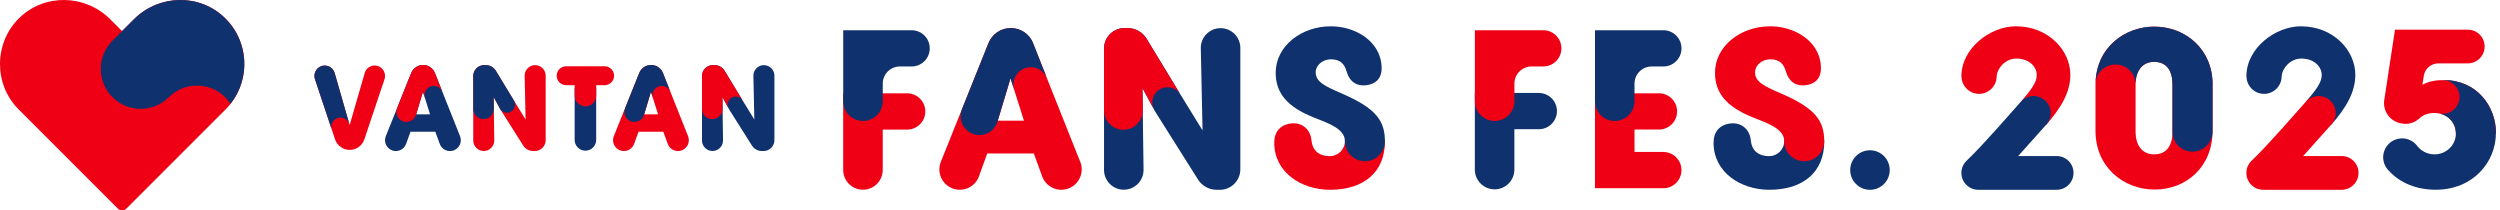
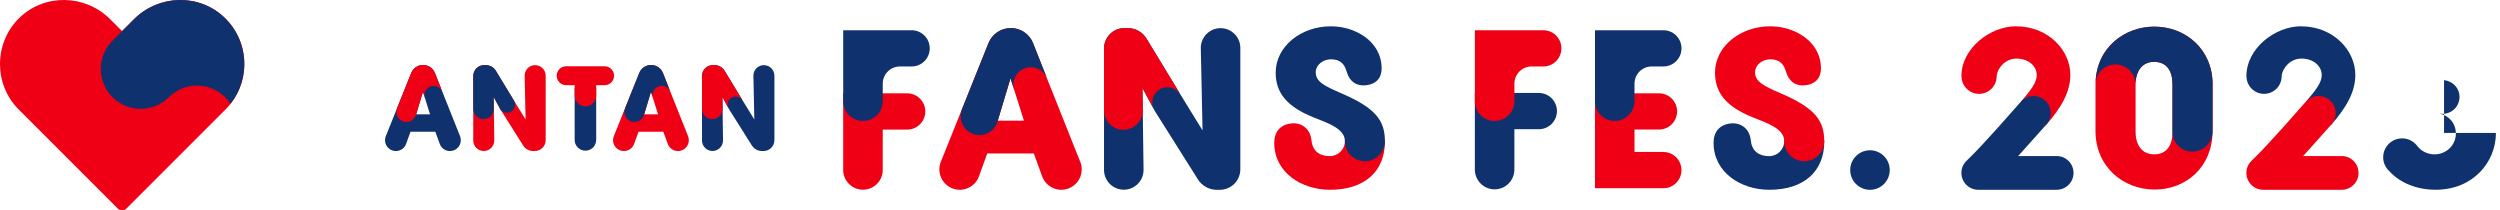
<svg xmlns="http://www.w3.org/2000/svg" width="499" height="42" viewBox="0 0 499 42" fill="none">
  <path d="M44.885 3.588C39.834 -1.332 31.718 -1.141 26.733 3.844L24.365 6.212L21.998 3.844C17.012 -1.141 8.89 -1.332 3.846 3.588C-1.199 8.507 -1.324 16.801 3.727 21.845L23.537 41.655C23.997 42.115 24.747 42.115 25.207 41.655L45.017 21.845C50.068 16.794 50.028 8.586 44.898 3.588H44.885Z" fill="#F00014" />
  <path d="M44.885 3.588C39.834 -1.332 31.718 -1.141 26.733 3.844L24.365 6.212L22.405 8.172C19.334 11.289 19.347 16.301 22.445 19.399C25.543 22.496 30.554 22.509 33.672 19.438L33.691 19.418C36.802 16.308 41.847 16.308 44.958 19.418C45.359 19.82 45.707 20.26 46.01 20.714C50.022 15.637 49.653 8.231 44.892 3.588H44.885Z" fill="#0F326E" />
  <path d="M106.819 12.999C105.662 12.999 104.721 13.94 104.721 15.097L104.905 23.845L102.511 19.958L98.953 14.098C98.526 13.414 97.769 12.999 96.96 12.999H96.632C95.435 12.999 94.461 13.973 94.461 15.17V28.041C94.461 29.198 95.402 30.139 96.559 30.139C97.717 30.139 98.657 29.198 98.657 28.041L98.539 19.353L99.868 21.819L104.425 29.047C104.853 29.731 105.609 30.145 106.418 30.145H106.747C107.944 30.145 108.917 29.172 108.917 27.975V15.104C108.917 13.946 107.977 13.006 106.819 13.006V12.999Z" fill="#F00014" />
  <path d="M102.511 19.951L98.953 14.091C98.526 13.407 97.769 12.993 96.96 12.993H96.632C95.435 12.993 94.461 13.966 94.461 15.163V21.72C94.461 22.858 95.382 23.772 96.513 23.772C97.644 23.772 98.565 22.852 98.565 21.72C98.565 21.668 98.532 19.346 98.532 19.346L99.69 21.497C99.736 21.608 99.789 21.714 99.861 21.812C100.374 22.542 101.38 22.72 102.117 22.207C102.853 21.694 103.024 20.688 102.511 19.951Z" fill="#0F326E" />
  <path d="M152.476 12.999C151.318 12.999 150.378 13.94 150.378 15.097L150.562 23.845L148.168 19.958L144.61 14.098C144.182 13.414 143.426 12.999 142.617 12.999H142.288C141.091 12.999 140.118 13.973 140.118 15.17V28.041C140.118 29.198 141.058 30.139 142.216 30.139C143.373 30.139 144.314 29.198 144.314 28.041L144.196 19.353L145.524 21.819L150.082 29.047C150.509 29.731 151.266 30.145 152.075 30.145H152.403C153.6 30.145 154.574 29.172 154.574 27.975V15.104C154.574 13.947 153.633 13.006 152.476 13.006V12.999Z" fill="#0F326E" />
  <path d="M114.698 27.922V17.61H119V27.922C119 29.113 118.039 30.073 116.849 30.073C115.659 30.073 114.698 29.113 114.698 27.922Z" fill="#0F326E" />
  <path d="M120.683 13.23H113.002C111.956 13.23 111.114 14.078 111.114 15.117C111.114 16.156 111.962 17.005 113.002 17.005H114.705V19.076C114.705 20.267 115.665 21.227 116.856 21.227C118.046 21.227 119.006 20.267 119.006 19.076C119.006 18.965 119.006 17.005 119.006 17.005H120.683C121.729 17.005 122.571 16.156 122.571 15.117C122.571 14.078 121.722 13.23 120.683 13.23Z" fill="#F00014" />
  <path d="M91.883 27.324C91.864 27.258 91.831 27.205 91.804 27.14H91.811L88.391 18.557L88.325 18.386L86.819 14.578C86.431 13.604 85.491 12.966 84.445 12.966C83.399 12.966 82.465 13.598 82.077 14.571L77.026 27.133H77.033C77.007 27.199 76.974 27.251 76.954 27.317C76.585 28.462 77.217 29.678 78.355 30.047C79.493 30.415 80.716 29.784 81.084 28.646L81.939 26.298H86.891L87.746 28.646C88.115 29.79 89.338 30.415 90.476 30.047C91.614 29.678 92.245 28.462 91.877 27.317L91.883 27.324ZM83.064 22.819L84.419 18.314L85.839 22.819H83.064Z" fill="#0F326E" />
  <path d="M84.728 18.997C84.728 17.978 85.556 17.149 86.576 17.149C87.339 17.149 87.99 17.61 88.272 18.267L86.819 14.578C86.431 13.604 85.49 12.966 84.445 12.966C83.399 12.966 82.465 13.598 82.077 14.571L79.275 21.556H79.282C79.177 21.799 79.118 22.069 79.118 22.345C79.118 23.45 80.012 24.344 81.117 24.344C82.057 24.344 82.847 23.687 83.057 22.812H83.07L84.425 18.307L84.806 19.53H84.826C84.774 19.353 84.741 19.182 84.741 18.991L84.728 18.997Z" fill="#F00014" />
  <path d="M88.319 18.392H88.325L88.286 18.294C88.299 18.327 88.305 18.359 88.319 18.392Z" fill="#F00014" />
  <path d="M137.395 27.324C137.375 27.258 137.342 27.205 137.316 27.14H137.323L133.903 18.557L133.837 18.386L132.331 14.578C131.943 13.604 131.002 12.966 129.957 12.966C128.911 12.966 127.977 13.598 127.589 14.571L122.538 27.133H122.544C122.518 27.199 122.485 27.251 122.466 27.317C122.097 28.462 122.729 29.678 123.866 30.047C125.004 30.415 126.228 29.784 126.596 28.646L127.451 26.298H132.403L133.258 28.646C133.626 29.79 134.85 30.415 135.988 30.047C137.125 29.678 137.757 28.462 137.388 27.317L137.395 27.324ZM128.575 22.819L129.93 18.314L131.351 22.819H128.575Z" fill="#F00014" />
  <path d="M130.239 18.997C130.239 17.978 131.068 17.149 132.087 17.149C132.85 17.149 133.502 17.61 133.784 18.267L132.331 14.578C131.943 13.604 131.002 12.966 129.957 12.966C128.911 12.966 127.977 13.598 127.589 14.571L124.787 21.556H124.794C124.689 21.799 124.629 22.069 124.629 22.345C124.629 23.45 125.524 24.344 126.629 24.344C127.569 24.344 128.358 23.687 128.569 22.812H128.582L129.937 18.307L130.318 19.53H130.338C130.285 19.353 130.253 19.182 130.253 18.991L130.239 18.997Z" fill="#0F326E" />
  <path d="M133.83 18.392H133.837L133.797 18.294C133.811 18.327 133.817 18.359 133.83 18.392Z" fill="#F00014" />
  <path d="M145.353 21.497C145.07 20.813 145.287 20.004 145.919 19.556C146.649 19.044 147.655 19.221 148.168 19.951L144.61 14.091C144.182 13.407 143.426 12.993 142.617 12.993H142.288C141.091 12.993 140.118 13.966 140.118 15.163V21.72C140.118 22.858 141.039 23.772 142.17 23.772C143.301 23.772 144.222 22.852 144.222 21.72C144.222 21.668 144.189 19.346 144.189 19.346L145.346 21.497H145.353Z" fill="#F00014" />
-   <path d="M66.878 27.824L62.866 15.802C62.419 14.466 63.412 13.085 64.82 13.085C65.74 13.085 66.549 13.697 66.799 14.578L69.765 24.897H69.811L72.791 14.578C73.047 13.69 73.856 13.079 74.783 13.079C76.197 13.079 77.197 14.466 76.75 15.808L72.725 27.817C72.304 29.074 71.127 29.922 69.805 29.922C68.476 29.922 67.299 29.074 66.878 27.817V27.824Z" fill="#F00014" />
-   <path d="M66.122 25.312C66.122 24.292 66.95 23.47 67.963 23.47C68.838 23.47 69.568 24.082 69.759 24.904H69.765L66.799 14.578C66.543 13.697 65.734 13.085 64.82 13.085C63.412 13.085 62.419 14.466 62.866 15.802L66.155 25.66C66.135 25.548 66.122 25.43 66.122 25.312Z" fill="#0F326E" />
  <path d="M243.624 5.62C241.447 5.62 239.678 7.389 239.678 9.566L240.027 26.028L235.522 18.708L228.82 7.672C228.011 6.383 226.597 5.6 225.071 5.6H224.453C222.197 5.6 220.362 7.429 220.362 9.691V19.872V33.92C220.362 36.097 222.131 37.866 224.308 37.866C226.485 37.866 228.254 36.097 228.254 33.92L228.09 21.753L228.031 17.57L230.53 22.207L239.113 35.815C239.921 37.103 241.336 37.886 242.861 37.886H243.48C245.735 37.886 247.57 36.058 247.57 33.795V9.566C247.57 7.389 245.801 5.62 243.624 5.62Z" fill="#0F326E" />
-   <path d="M478.957 24.548L479.161 24.601C480.503 24.936 481.923 24.568 482.93 23.621C483.686 22.904 484.672 22.555 485.922 22.555C488.29 22.555 490.197 24.252 490.197 26.666V26.679H498.194C498.194 26.633 498.201 26.587 498.201 26.535C498.201 21.24 494.393 15.992 487.829 15.992C486.264 15.992 484.909 16.163 483.508 16.926L483.791 15.124C484.015 13.697 485.245 12.651 486.692 12.651H492.565C494.426 12.651 495.932 11.145 495.932 9.283C495.932 7.422 494.426 5.916 492.565 5.916H478.043L475.899 19.971C475.583 22.056 476.905 24.042 478.951 24.555L478.957 24.548Z" fill="#F00014" />
-   <path d="M487.829 15.985V16.012C489.552 16.15 490.92 17.583 490.92 19.353C490.92 21.214 489.414 22.72 487.553 22.72C487.323 22.72 487.099 22.694 486.876 22.654C488.783 23.042 490.19 24.588 490.19 26.66C490.19 28.988 488.244 30.809 485.955 30.809C484.429 30.809 483.12 30.093 482.272 28.863C482.272 28.863 482.265 28.869 482.259 28.869C481.568 28.1 480.568 27.62 479.457 27.62C477.372 27.62 475.682 29.31 475.682 31.395C475.682 32.335 476.024 33.19 476.589 33.848C476.603 33.861 476.616 33.874 476.629 33.888C476.701 33.973 476.78 34.052 476.866 34.131C479.069 36.525 482.364 37.873 486.165 37.873C493.617 37.873 498.188 32.368 498.188 26.528C498.188 21.234 494.38 15.985 487.816 15.985H487.829Z" fill="#0F326E" />
+   <path d="M487.829 15.985V16.012C489.552 16.15 490.92 17.583 490.92 19.353C490.92 21.214 489.414 22.72 487.553 22.72C487.323 22.72 487.099 22.694 486.876 22.654C488.783 23.042 490.19 24.588 490.19 26.66C490.19 28.988 488.244 30.809 485.955 30.809C484.429 30.809 483.12 30.093 482.272 28.863C482.272 28.863 482.265 28.869 482.259 28.869C481.568 28.1 480.568 27.62 479.457 27.62C477.372 27.62 475.682 29.31 475.682 31.395C475.682 32.335 476.024 33.19 476.589 33.848C476.603 33.861 476.616 33.874 476.629 33.888C476.701 33.973 476.78 34.052 476.866 34.131C479.069 36.525 482.364 37.873 486.165 37.873C493.617 37.873 498.188 32.368 498.188 26.528H487.829Z" fill="#0F326E" />
  <path d="M402.396 5.245C397.259 5.245 391.498 9.619 391.498 15.216C391.498 15.308 391.511 15.4 391.524 15.485C391.663 17.301 393.162 18.734 395.017 18.734C396.957 18.734 398.535 17.163 398.535 15.216C398.66 13.552 400.311 11.691 402.468 11.691C404.895 11.691 406.533 13.184 406.533 15.005C406.533 16.511 405.303 18.037 403.488 20.168C404.895 21.562 406.303 22.957 408.355 24.982C411.479 21.477 413.241 18.3 413.241 14.953C413.241 10 408.802 5.252 402.409 5.252L402.396 5.245Z" fill="#F00014" />
  <path d="M410.512 31.151H402.823L408.341 24.982C409.65 23.641 409.644 21.497 408.322 20.168C406.987 18.833 404.816 18.833 403.481 20.168C402.357 21.411 395.793 29.007 392.557 32.059C391.899 32.677 391.492 33.545 391.492 34.512C391.492 36.373 392.998 37.88 394.859 37.88H410.512C412.373 37.88 413.879 36.373 413.879 34.512C413.879 32.651 412.373 31.145 410.512 31.145V31.151Z" fill="#0F326E" />
  <path d="M459.279 5.245C454.143 5.245 448.381 9.619 448.381 15.216C448.381 15.308 448.394 15.4 448.408 15.485C448.546 17.301 450.045 18.734 451.9 18.734C453.84 18.734 455.418 17.163 455.418 15.216C455.543 13.552 457.194 11.691 459.351 11.691C461.778 11.691 463.416 13.184 463.416 15.005C463.416 16.511 462.186 18.037 460.371 20.168C461.778 21.562 463.186 22.957 465.238 24.982C468.362 21.477 470.124 18.3 470.124 14.953C470.124 10 465.685 5.252 459.292 5.252L459.279 5.245Z" fill="#0F326E" />
  <path d="M467.395 31.151H459.707L465.225 24.982C466.533 23.641 466.527 21.497 465.205 20.168C463.87 18.833 461.699 18.833 460.364 20.168C459.24 21.411 452.676 29.007 449.44 32.059C448.783 32.677 448.375 33.545 448.375 34.512C448.375 36.373 449.881 37.88 451.742 37.88H467.395C469.256 37.88 470.762 36.373 470.762 34.512C470.762 32.651 469.256 31.145 467.395 31.145V31.151Z" fill="#F00014" />
  <path d="M373.247 37.886C375.427 37.886 377.193 36.119 377.193 33.94C377.193 31.761 375.427 29.994 373.247 29.994C371.068 29.994 369.301 31.761 369.301 33.94C369.301 36.119 371.068 37.886 373.247 37.886Z" fill="#0F326E" />
  <path d="M181.072 18.623H168.3V33.92C168.3 36.097 170.069 37.866 172.246 37.866C174.423 37.866 176.192 36.097 176.192 33.92V25.864H181.072C183.071 25.864 184.689 24.246 184.689 22.246C184.689 20.247 183.071 18.629 181.072 18.629V18.623Z" fill="#F00014" />
  <path d="M181.953 6.035H168.306V19.958H168.319C168.319 20.037 168.306 20.116 168.306 20.201C168.306 22.378 170.075 24.147 172.252 24.147C174.429 24.147 176.198 22.378 176.198 20.201C176.198 20.122 176.192 20.037 176.185 19.958H176.198V16.689C176.198 14.801 177.731 13.269 179.618 13.269H181.96C183.959 13.269 185.577 11.651 185.577 9.652C185.577 7.652 183.959 6.035 181.96 6.035H181.953Z" fill="#0F326E" />
  <path d="M307.15 18.55H294.378V33.848C294.378 36.025 296.147 37.794 298.324 37.794C300.501 37.794 302.27 36.025 302.27 33.848V25.791H307.15C309.149 25.791 310.767 24.173 310.767 22.174C310.767 20.175 309.149 18.557 307.15 18.557V18.55Z" fill="#0F326E" />
  <path d="M308.031 6.035H294.384V19.958H294.397C294.397 20.037 294.384 20.116 294.384 20.201C294.384 22.378 296.153 24.147 298.33 24.147C300.507 24.147 302.276 22.378 302.276 20.201C302.276 20.122 302.27 20.037 302.263 19.958H302.276V16.689C302.276 14.801 303.809 13.269 305.696 13.269H308.038C310.037 13.269 311.655 11.651 311.655 9.652C311.655 7.652 310.037 6.035 308.038 6.035H308.031Z" fill="#F00014" />
  <path d="M188.464 30.632L187.826 32.21C187.78 32.322 187.734 32.44 187.695 32.559C187.004 34.703 188.188 36.998 190.332 37.682C192.476 38.366 194.771 37.189 195.455 35.045C195.455 35.025 195.462 35.012 195.469 34.992L197.054 30.632H206.353L207.958 35.045C208.649 37.189 210.944 38.366 213.081 37.682C215.226 36.992 216.403 34.696 215.719 32.559C215.673 32.421 215.62 32.282 215.561 32.151L214.949 30.632L209.03 15.775L206.202 8.626C205.479 6.797 203.709 5.6 201.743 5.6C199.776 5.6 198.02 6.791 197.29 8.606M199.165 24.088L201.71 15.623L202.427 17.919L204.38 24.088H199.165Z" fill="#F00014" />
  <path d="M206.222 8.619C205.498 6.791 203.729 5.594 201.763 5.594C199.796 5.594 198.04 6.784 197.31 8.599L192.042 21.72C191.845 22.174 191.74 22.674 191.74 23.2C191.74 25.278 193.423 26.962 195.501 26.962C197.277 26.962 198.757 25.732 199.152 24.075L201.697 15.61L202.414 17.906H202.433C202.335 17.583 202.269 17.248 202.269 16.899C202.269 14.979 203.828 13.42 205.748 13.42C207.189 13.42 208.418 14.295 208.945 15.538L206.202 8.599L206.222 8.619Z" fill="#0F326E" />
-   <path d="M209.03 15.782H209.043L208.964 15.578C208.991 15.643 209.004 15.716 209.024 15.782H209.03Z" fill="#0F326E" />
  <path d="M228.037 17.564L230.221 21.608C229.688 20.319 230.096 18.794 231.28 17.965C232.654 16.998 234.555 17.334 235.522 18.708L228.82 7.672C228.011 6.383 226.597 5.6 225.071 5.6H224.453C222.197 5.6 220.362 7.429 220.362 9.691V21.753H220.375C220.369 21.845 220.362 21.937 220.362 22.029C220.362 24.167 222.092 25.897 224.229 25.897C226.367 25.897 228.096 24.167 228.096 22.029C228.096 21.937 228.09 21.845 228.083 21.753H228.096L228.037 17.57V17.564Z" fill="#F00014" />
  <path d="M257.719 24.64C255.535 24.89 254.338 26.311 254.338 28.508C254.338 34.381 259.731 37.88 265.473 37.88C272.273 37.88 276.436 34.308 276.436 28.231C276.436 28.146 276.436 28.067 276.43 27.981H268.439C268.439 28.034 268.445 28.087 268.445 28.146C268.445 29.843 267.084 31.165 265.427 31.165C263.506 31.165 262 30.264 261.776 28.034C261.527 25.574 259.672 24.417 257.719 24.64Z" fill="#F00014" />
  <path d="M276.43 28.238C276.43 28.238 276.43 28.205 276.43 28.185C276.43 28.185 276.43 28.185 276.43 28.179C276.43 28.166 276.43 28.159 276.43 28.146C276.403 24.081 274.634 21.589 267.761 18.636C264.322 17.149 262.618 16.301 262.618 14.427C262.618 13.026 263.986 11.835 265.67 11.835C267.551 11.835 268.366 12.835 268.748 14.177C269.399 16.439 270.898 17.228 272.674 17.018C274.456 16.807 275.772 15.801 275.772 13.604C275.772 10.796 274.207 8.152 271.155 6.567C269.498 5.719 267.669 5.252 265.591 5.252C259.81 5.252 254.627 9.158 254.627 14.519C254.627 18.596 256.962 21.319 262.105 23.397C264.953 24.542 268.439 25.647 268.439 28.159C268.439 28.159 268.439 28.172 268.439 28.185C268.439 30.389 270.228 32.178 272.431 32.178C274.634 32.178 276.39 30.421 276.423 28.244L276.43 28.238Z" fill="#0F326E" />
  <path d="M345.408 24.64C343.224 24.89 342.027 26.311 342.027 28.508C342.027 34.381 347.42 37.88 353.162 37.88C359.962 37.88 364.125 34.308 364.125 28.231C364.125 28.146 364.125 28.067 364.119 27.981H356.128C356.128 28.034 356.134 28.087 356.134 28.146C356.134 29.843 354.773 31.165 353.116 31.165C351.195 31.165 349.689 30.264 349.465 28.034C349.216 25.574 347.361 24.417 345.408 24.64Z" fill="#0F326E" />
  <path d="M364.119 28.238C364.119 28.238 364.119 28.205 364.119 28.185C364.119 28.185 364.119 28.185 364.119 28.179C364.119 28.166 364.119 28.159 364.119 28.146C364.092 24.081 362.323 21.589 355.45 18.636C352.011 17.149 350.307 16.301 350.307 14.427C350.307 13.026 351.675 11.835 353.359 11.835C355.24 11.835 356.056 12.835 356.437 14.177C357.088 16.439 358.588 17.228 360.363 17.018C362.146 16.807 363.461 15.801 363.461 13.604C363.461 10.796 361.896 8.152 358.844 6.567C357.187 5.719 355.358 5.252 353.28 5.252C347.499 5.252 342.316 9.158 342.316 14.519C342.316 18.596 344.651 21.319 349.794 23.397C352.642 24.542 356.128 25.647 356.128 28.159C356.128 28.159 356.128 28.172 356.128 28.185C356.128 30.389 357.917 32.178 360.12 32.178C362.323 32.178 364.079 30.421 364.112 28.244L364.119 28.238Z" fill="#F00014" />
  <path d="M332.004 30.329H326.249V25.857H331.129C333.129 25.857 334.747 24.239 334.747 22.24C334.747 20.241 333.129 18.623 331.129 18.623H318.357V37.571H332.004C334.003 37.571 335.621 35.953 335.621 33.953C335.621 31.954 334.003 30.336 332.004 30.336V30.329Z" fill="#F00014" />
  <path d="M332.004 6.035H318.357V19.958H318.37C318.37 20.037 318.357 20.116 318.357 20.201C318.357 22.378 320.126 24.147 322.303 24.147C324.48 24.147 326.249 22.378 326.249 20.201C326.249 20.122 326.243 20.037 326.236 19.958H326.249V16.689C326.249 14.801 327.782 13.269 329.669 13.269H332.011C334.01 13.269 335.628 11.651 335.628 9.652C335.628 7.652 334.01 6.035 332.011 6.035H332.004Z" fill="#0F326E" />
  <path d="M429.986 5.318C424.146 5.318 418.259 9.468 418.259 16.919V26.107C418.259 33.302 423.804 37.834 430.071 37.834C436.339 37.834 441.633 33.348 441.633 26.107V16.834C441.633 9.889 436.3 5.318 429.986 5.318ZM429.946 30.809C427.572 30.809 426.263 28.988 426.263 26.278V16.88C426.263 14.21 427.579 12.348 429.946 12.348C432.485 12.348 433.629 14.124 433.629 16.88V26.278C433.629 29.027 432.485 30.809 429.946 30.809Z" fill="#F00014" />
  <path d="M441.633 16.834C441.633 9.889 436.299 5.318 429.986 5.318C424.27 5.318 418.529 9.297 418.279 16.452C418.489 14.44 420.193 12.874 422.258 12.874C424.468 12.874 426.257 14.663 426.257 16.873C426.257 14.203 427.572 12.342 429.94 12.342C432.478 12.342 433.623 14.117 433.623 16.873V26.271C433.623 28.481 435.412 30.27 437.621 30.27C439.831 30.27 441.62 28.481 441.62 26.271C441.62 26.212 441.62 26.16 441.614 26.1H441.62V16.827L441.633 16.834Z" fill="#0F326E" />
</svg>